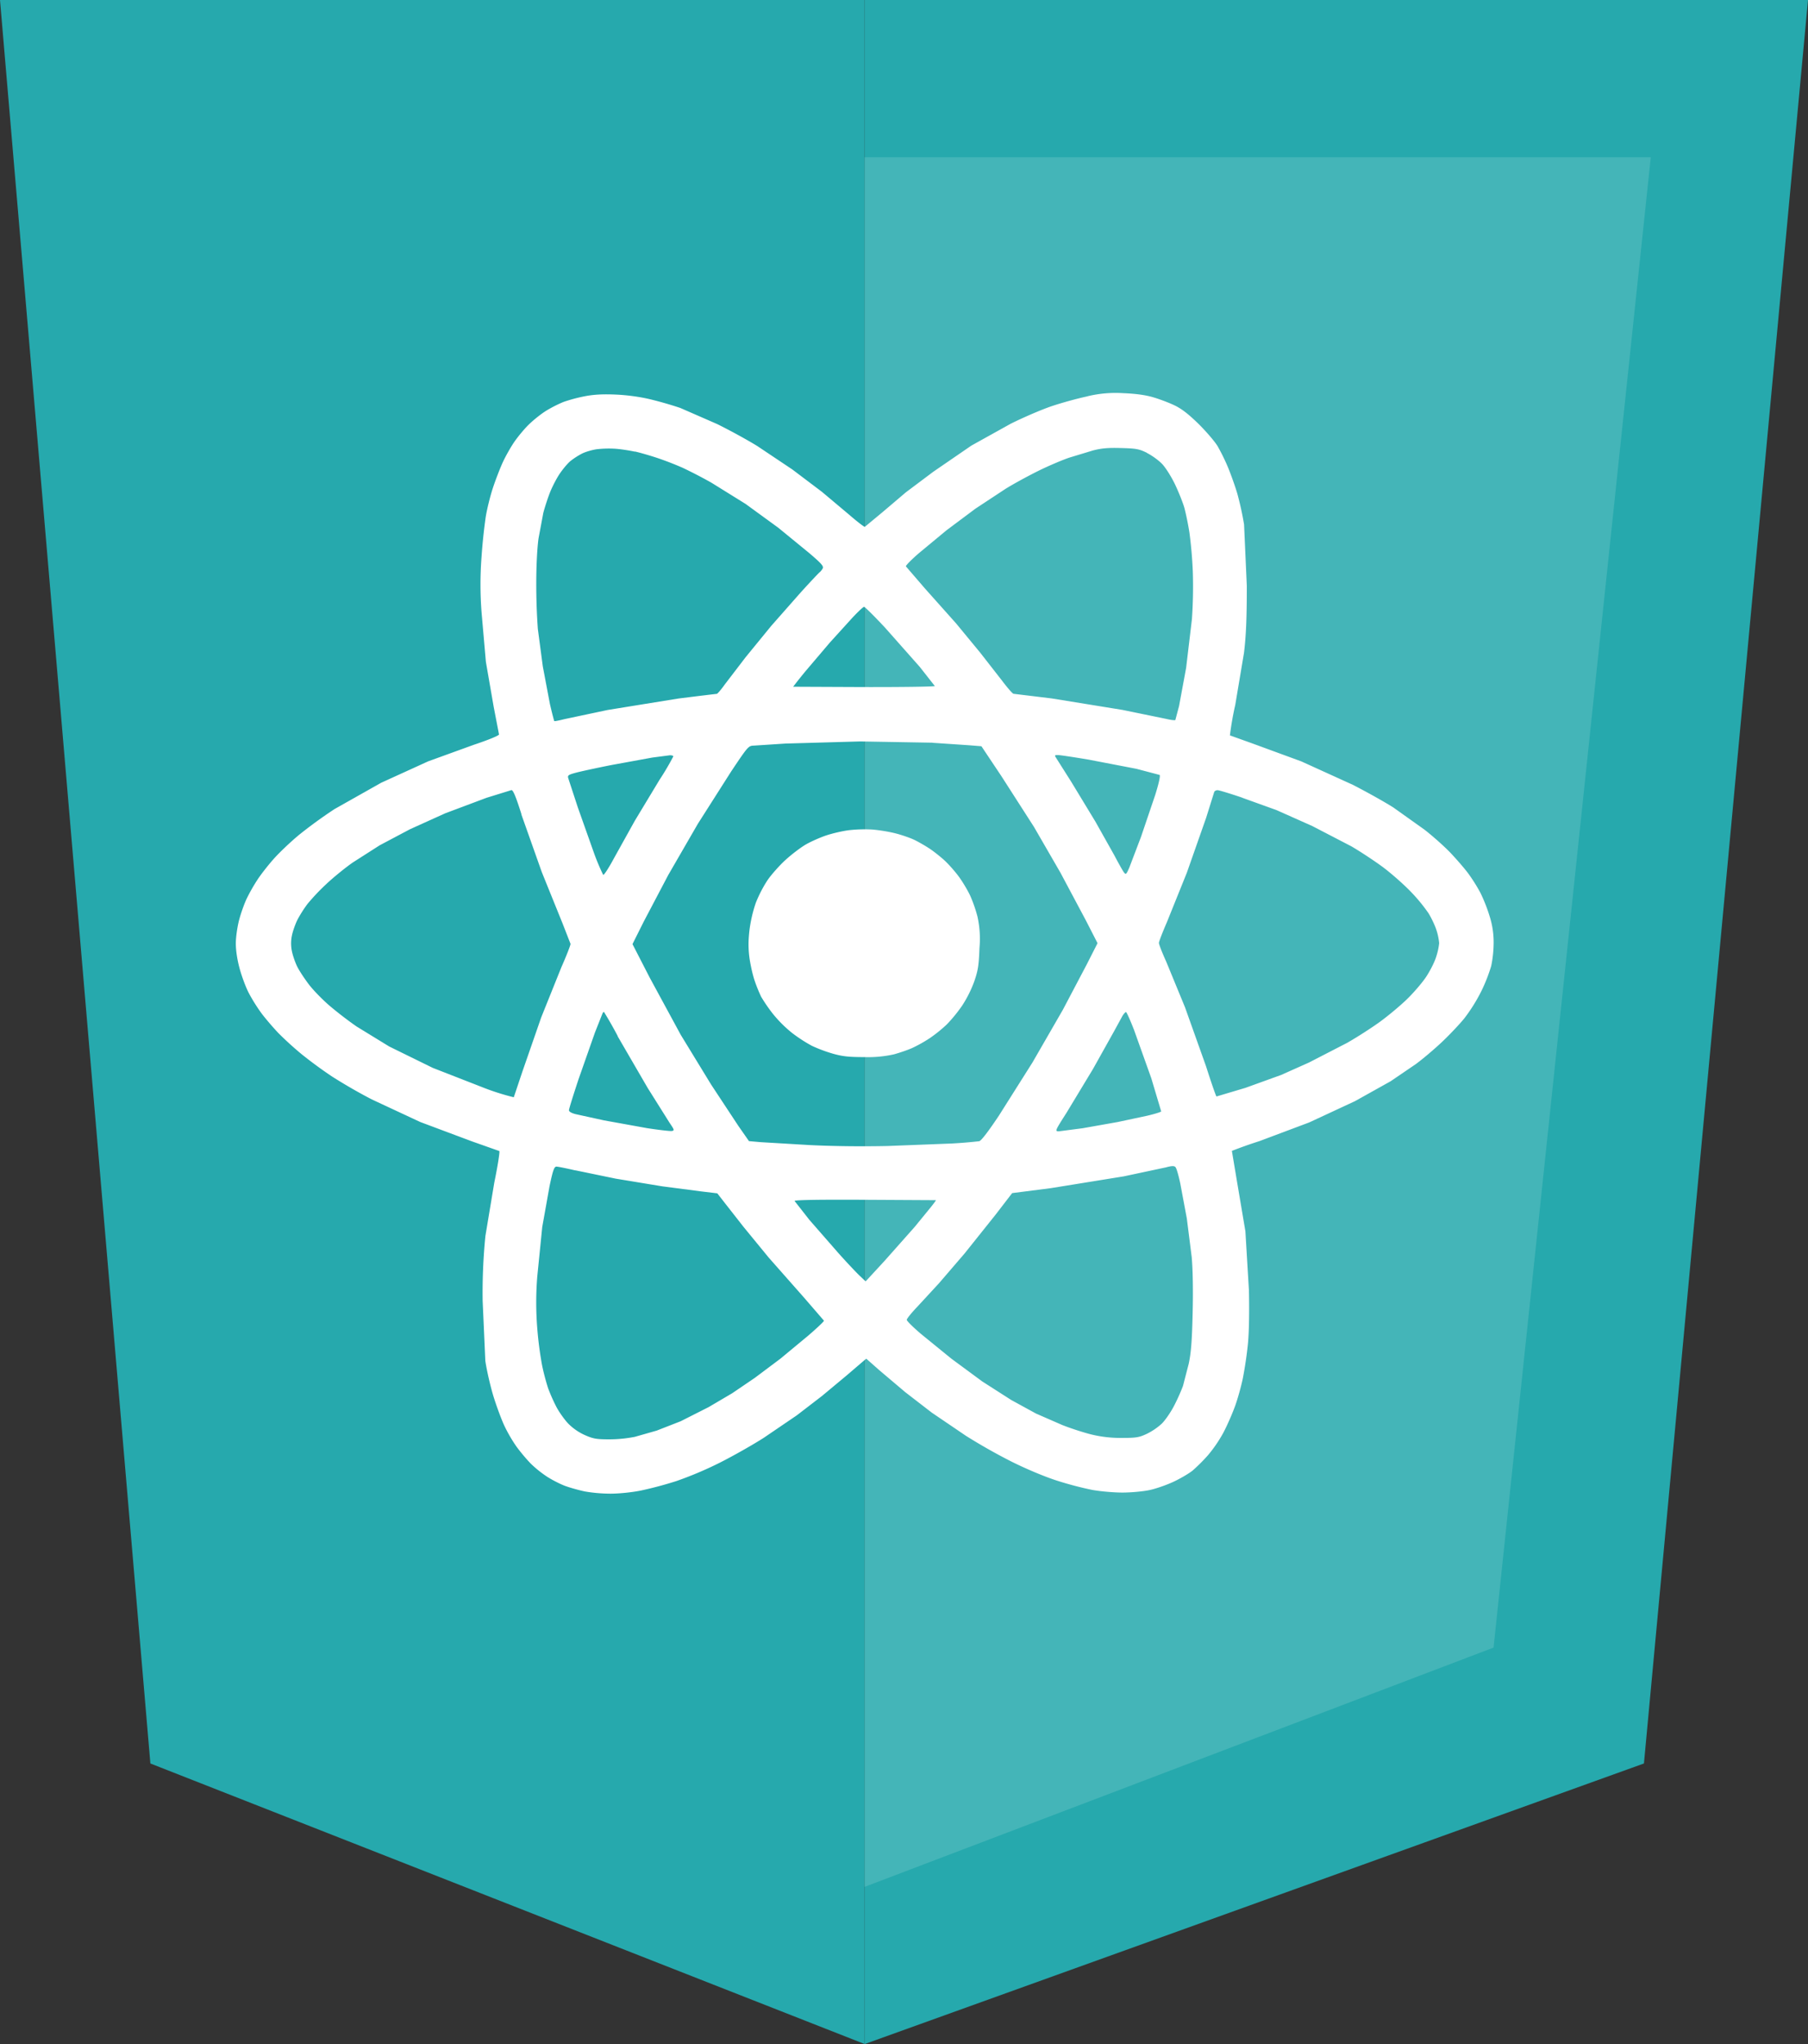
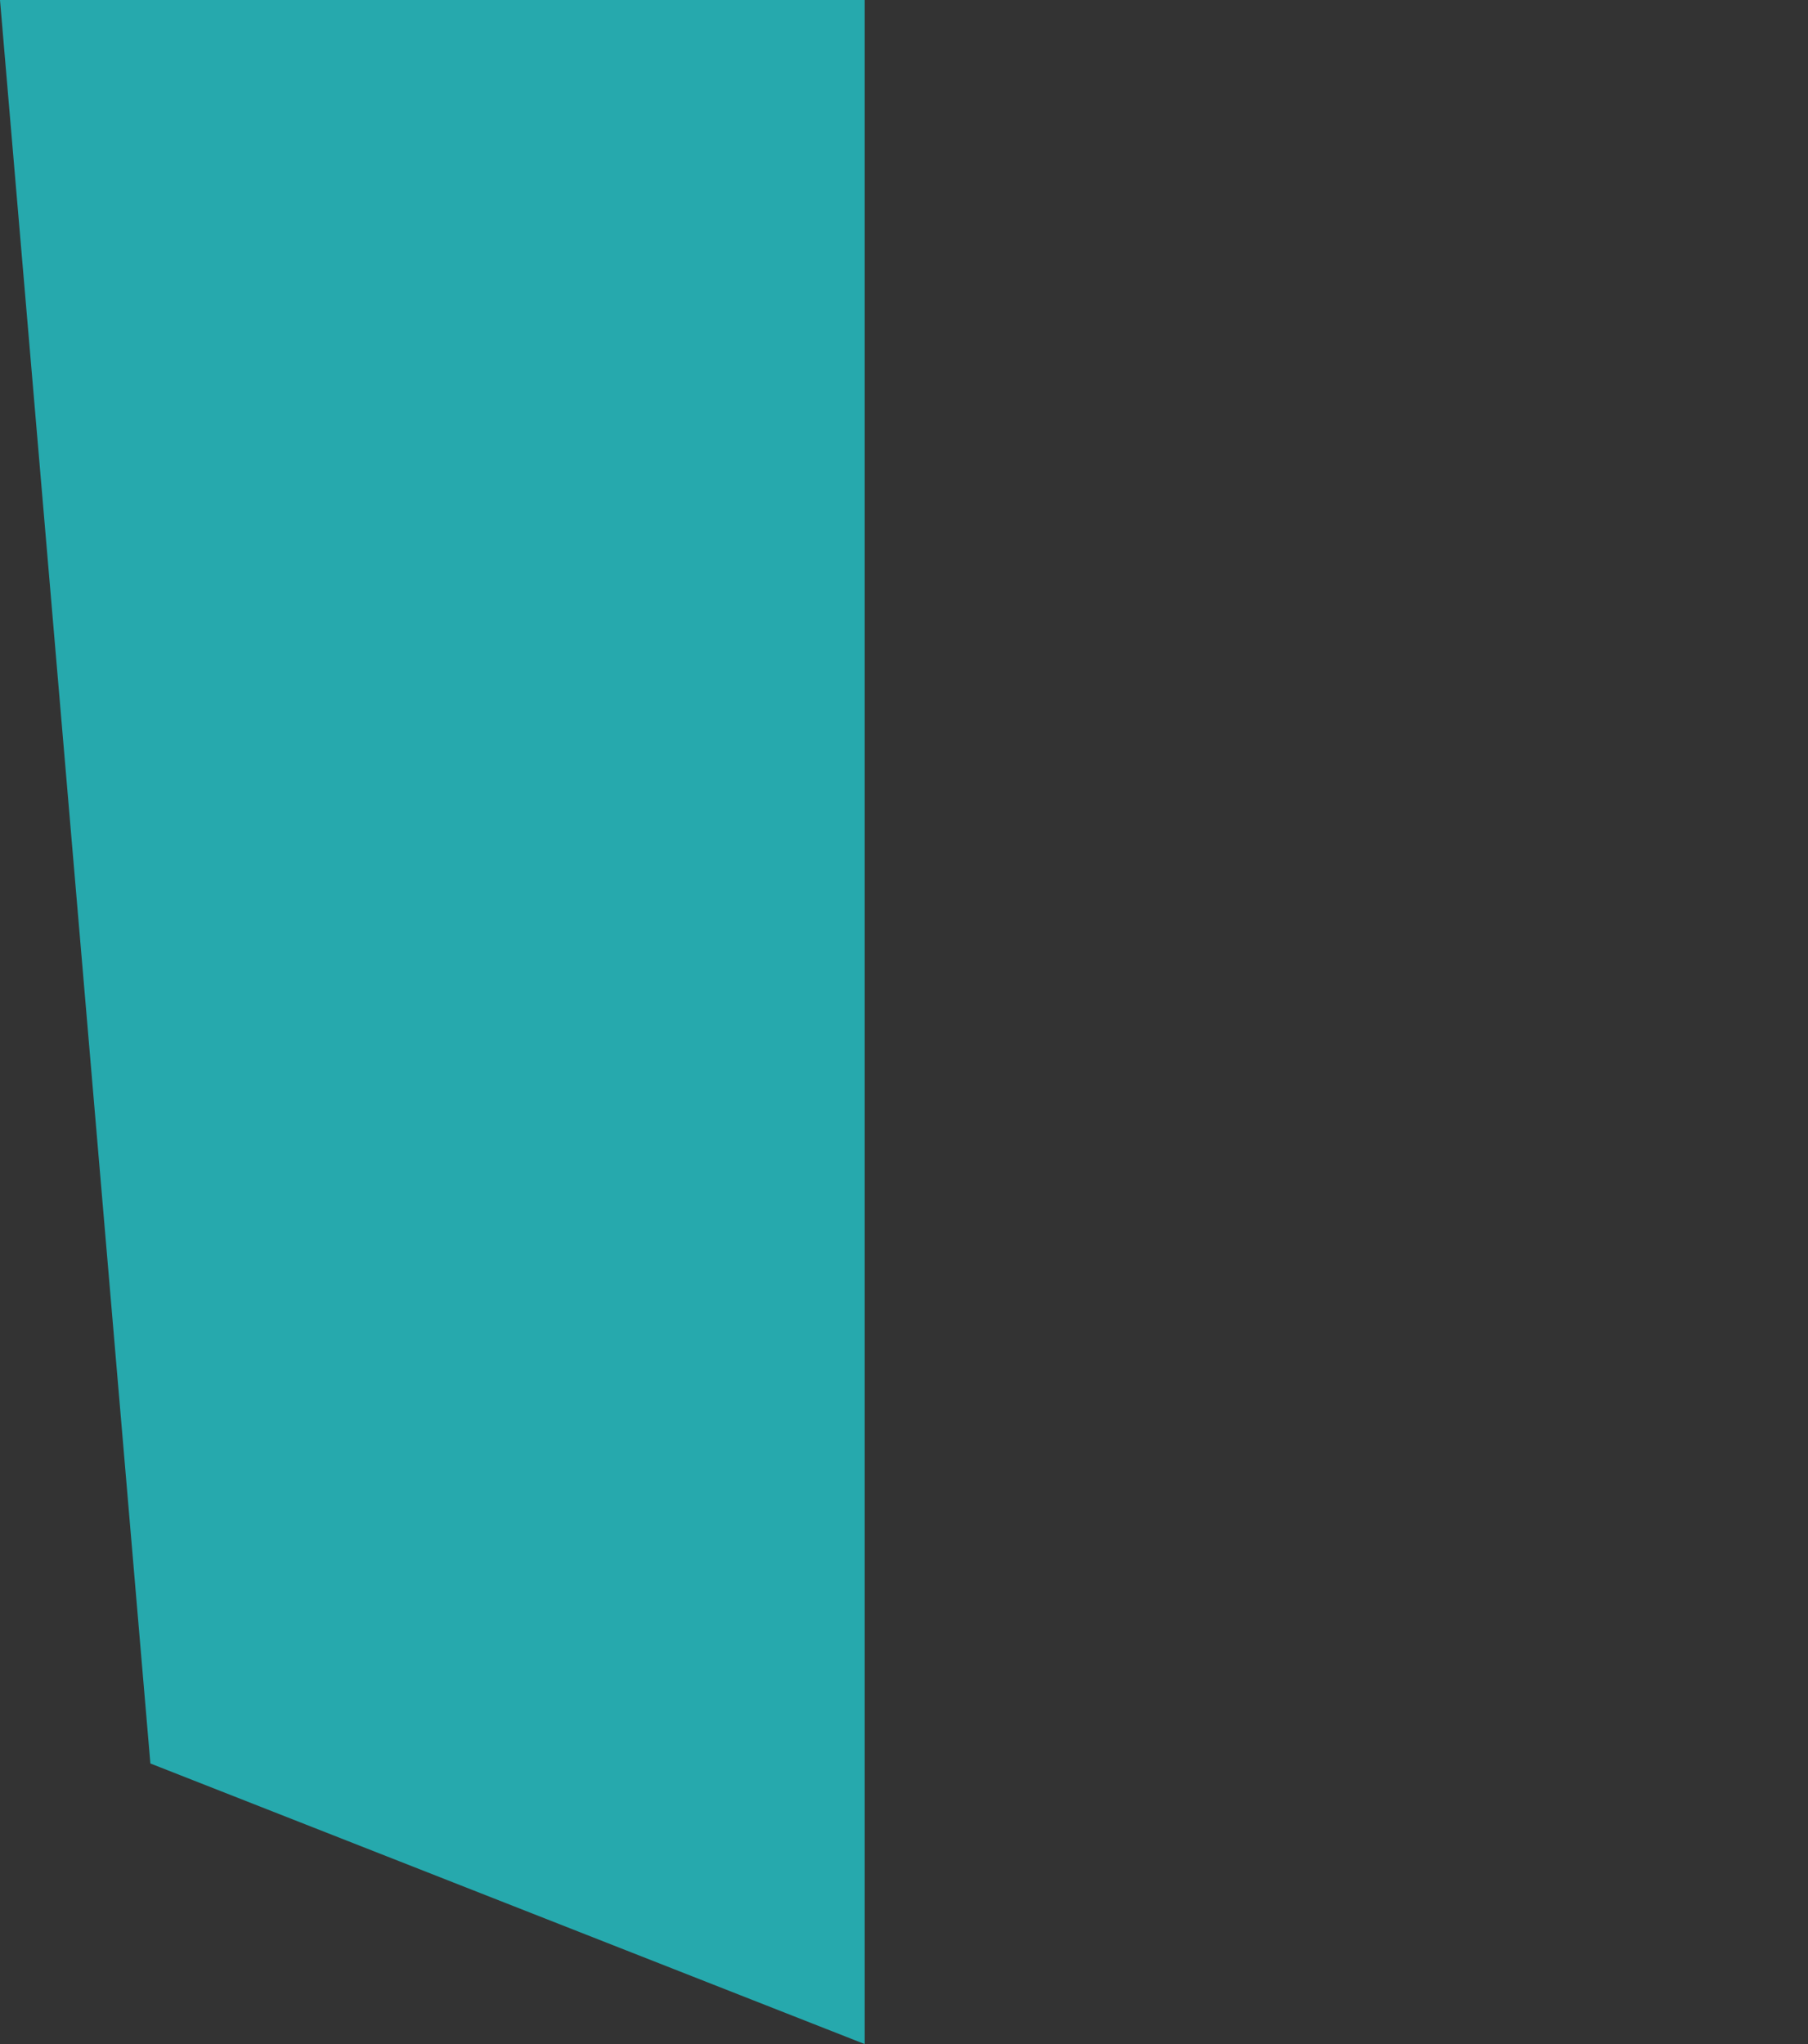
<svg xmlns="http://www.w3.org/2000/svg" width="23" height="26" fill="none">
  <rect width="100%" height="100%" fill="#333333" stroke="none" />
  <g fill="#26a9ad">
    <path d="M11 26V0H0l1.913 22.431L11 26z" />
-     <path d="M11 26V0h12l-2.087 22.431L11 26z" />
  </g>
-   <path d="M21 2H11v22l8-3.043L21 2z" fill="#44b5b8" />
-   <path fill-rule="evenodd" d="M13.832 5.042c-.125.026-.331.083-.458.126s-.358.143-.515.221l-.502.279-.485.333-.348.261-.293.249-.229.19c-.009.003-.099-.067-.202-.156l-.344-.289-.376-.284-.444-.297c-.124-.077-.356-.204-.515-.282l-.467-.204a4.8 4.8 0 0 0-.386-.111c-.131-.031-.292-.053-.436-.059-.16-.007-.275-.001-.386.02a2.04 2.04 0 0 0-.27.071c-.061.023-.167.076-.235.119s-.167.124-.222.179-.135.152-.178.215-.108.177-.144.255-.093.226-.127.329-.075.269-.091.368a7.14 7.14 0 0 0-.053.504 4.65 4.65 0 0 0 0 .71l.055.629.099.571.068.353c0 .014-.133.069-.322.132l-.579.21-.597.272-.594.335a5.97 5.97 0 0 0-.449.326c-.107.088-.253.227-.325.308s-.165.2-.207.265a2.27 2.27 0 0 0-.136.239c-.032.067-.076.191-.098.276S3 11.921 3 12c0 .09.018.209.049.322.027.099.079.239.117.311a2.2 2.2 0 0 0 .162.258c.052.069.149.182.215.251a4.29 4.29 0 0 0 .295.268 5.52 5.52 0 0 0 .386.283 6.82 6.82 0 0 0 .505.291l.618.288.657.246.348.123c.008.007-.02.188-.064.401l-.113.679a7.28 7.28 0 0 0-.035.827l.034.763c.019.125.066.329.104.452s.1.291.138.372a1.91 1.91 0 0 0 .156.268 2.34 2.34 0 0 0 .178.212 1.44 1.44 0 0 0 .212.17c.066.042.17.095.231.117s.172.053.247.069a1.98 1.98 0 0 0 .325.028c.112 0 .27-.016.39-.04a4.87 4.87 0 0 0 .449-.12 4.69 4.69 0 0 0 .551-.233c.167-.084.42-.227.562-.318l.419-.285.32-.246.317-.264.203-.174.044-.037.164.145.332.281.337.26.436.296a7.36 7.36 0 0 0 .582.329c.189.094.418.19.574.24a4.43 4.43 0 0 0 .448.118c.103.019.277.034.386.034s.262-.014.346-.032.22-.066.307-.107.196-.105.242-.143a2.25 2.25 0 0 0 .193-.193 1.74 1.74 0 0 0 .197-.289c.048-.091.114-.243.148-.337s.079-.256.1-.36a5.16 5.16 0 0 0 .062-.419c.015-.144.02-.403.014-.691l-.045-.752-.11-.652-.062-.371a5.68 5.68 0 0 1 .35-.124l.634-.238.581-.27.455-.254.32-.218c.082-.06.228-.183.325-.274s.229-.23.293-.309a2.15 2.15 0 0 0 .213-.34 2.08 2.08 0 0 0 .128-.325 1.5 1.5 0 0 0 .031-.294 1.09 1.09 0 0 0-.05-.335 2.08 2.08 0 0 0-.117-.299 2.12 2.12 0 0 0-.157-.25c-.049-.066-.151-.183-.225-.261s-.223-.211-.331-.295l-.396-.282c-.11-.07-.343-.2-.517-.289l-.653-.297-.619-.227-.29-.104a3.95 3.95 0 0 1 .068-.388l.111-.661c.026-.213.036-.433.036-.851l-.035-.783a3.91 3.91 0 0 0-.085-.389c-.027-.093-.081-.244-.118-.334a2.57 2.57 0 0 0-.133-.272c-.036-.06-.145-.187-.243-.284-.129-.126-.214-.192-.308-.237-.071-.034-.196-.081-.277-.104-.098-.028-.223-.044-.375-.05a1.52 1.52 0 0 0-.455.04zm-5.755.701c.067.015.197.053.29.084a3.96 3.96 0 0 1 .319.124 5.89 5.89 0 0 1 .366.19l.433.269.416.303.391.32c.162.138.189.17.173.199-.011.019-.028.04-.038.047s-.12.123-.243.259l-.372.422-.327.4-.264.345c-.047.066-.094.121-.103.121s-.229.027-.487.059l-.902.146-.552.117c-.066.017-.123.028-.126.024s-.029-.102-.056-.22l-.09-.476L6.842 8a8.02 8.02 0 0 1-.02-.584c0-.218.012-.452.029-.569l.06-.321c.017-.067.054-.18.081-.251s.083-.181.124-.243.104-.137.14-.167a.94.94 0 0 1 .147-.095c.045-.023.131-.048.19-.056a1.37 1.37 0 0 1 .235-.006c.069.005.181.022.248.037zm6.514.019c.063.031.151.095.195.142s.119.166.165.264.099.231.117.296a3.6 3.6 0 0 1 .063.311 5.44 5.44 0 0 1 .043.495 6.07 6.07 0 0 1-.011.603l-.074.622-.09.486-.047.177c-.004.007-.059 0-.122-.015l-.55-.113-.9-.146-.486-.059c-.012 0-.079-.077-.149-.17l-.277-.355-.305-.37-.396-.444-.243-.282c-.002-.012.073-.088.167-.169l.35-.29.368-.275.381-.251c.106-.066.298-.17.426-.233s.303-.137.39-.166l.297-.09c.107-.028.192-.036.358-.031.194.005.23.012.332.062zm-3.331 2.223l.44.497.192.244c0 .008-.405.014-.901.013l-.901-.004a6.55 6.55 0 0 1 .155-.195l.312-.367.286-.315c.071-.076.138-.139.149-.139s.132.12.269.267zm.602 1.463l.46.031.163.013.255.382.414.645.337.583.324.608.147.287-.136.268-.305.579-.387.671-.427.676c-.132.198-.225.32-.25.325a5.88 5.88 0 0 1-.346.029l-.822.032c-.316.007-.699.003-.99-.012l-.623-.037-.148-.013-.136-.195-.346-.525-.386-.632-.395-.728-.219-.426.142-.284.313-.595.377-.652.424-.666c.214-.32.219-.326.29-.328l.399-.026.951-.027.921.016zm-3.297.174a3.34 3.34 0 0 1-.175.297l-.315.522-.263.473c-.068.127-.131.223-.139.214a2.86 2.86 0 0 1-.115-.273l-.207-.584-.121-.369c-.012-.039-.003-.046.091-.072.058-.016.261-.06.452-.098l.525-.096.223-.029c.025-.001.045.006.045.016zm5.277.039l.614.118.296.078c.011.011-.011.111-.057.257l-.18.531-.148.389c-.04.091-.044.095-.071.06-.015-.021-.069-.117-.12-.214l-.241-.429-.307-.506-.188-.297c-.027-.041-.026-.044.018-.044.026 0 .198.026.383.057zm-7.21.697l.26.734.265.655.101.259c0 .017-.052.151-.117.298l-.256.637-.239.688-.11.328a3.03 3.03 0 0 1-.362-.113l-.669-.261-.554-.272-.416-.255a4.84 4.84 0 0 1-.341-.262c-.09-.077-.208-.198-.263-.27s-.122-.173-.149-.227-.058-.144-.069-.2a.49.49 0 0 1 .002-.204c.012-.056.044-.145.071-.198a1.63 1.63 0 0 1 .124-.195 2.68 2.68 0 0 1 .24-.254c.091-.086.243-.209.336-.274l.344-.22.385-.204.449-.203.525-.197.317-.098c.022-.001.056.082.127.305zm9.17-.211l.436.157.456.203.497.258c.11.064.284.179.387.254s.263.215.355.309a2.16 2.16 0 0 1 .24.289c.039.064.086.164.103.222a.75.75 0 0 1 .032.158.84.84 0 0 1-.039.176c-.021.068-.081.185-.132.26s-.16.201-.243.281-.235.207-.338.282-.292.197-.419.269l-.485.25-.354.158-.454.164-.369.11c-.008-.008-.068-.181-.133-.385l-.267-.749-.24-.583c-.051-.112-.092-.218-.092-.236s.046-.136.101-.263l.254-.63.246-.7.102-.326c.004-.013.024-.024.043-.024s.16.043.313.095zm-4.995.412c-.079.009-.209.039-.289.065s-.199.079-.264.116-.182.126-.26.197-.183.189-.233.263a1.63 1.63 0 0 0-.147.286 1.78 1.78 0 0 0-.079.338c-.016.135-.017.232-.002.352.012.091.042.226.068.301a1.93 1.93 0 0 0 .082.202 2.09 2.09 0 0 0 .143.209 1.62 1.62 0 0 0 .249.25 1.92 1.92 0 0 0 .254.165 1.9 1.9 0 0 0 .268.1c.125.035.202.043.402.043a1.5 1.5 0 0 0 .373-.035c.069-.019.173-.054.231-.08a1.77 1.77 0 0 0 .225-.126 1.8 1.8 0 0 0 .217-.175 1.92 1.92 0 0 0 .195-.239 1.52 1.52 0 0 0 .154-.308c.048-.14.058-.205.066-.424a1.31 1.31 0 0 0-.025-.399 1.78 1.78 0 0 0-.091-.263c-.031-.068-.096-.177-.144-.243s-.13-.159-.183-.208-.137-.115-.186-.148-.135-.083-.191-.111-.172-.068-.257-.089-.218-.042-.294-.047a1.84 1.84 0 0 0-.282.008zm-2.949 2.623l.381.656.279.444c.062.091.064.098.027.104-.022.003-.162-.013-.312-.036l-.548-.099-.361-.079c-.053-.013-.086-.032-.086-.05s.055-.192.121-.392l.209-.595.098-.248c.006-.009.013-.016.017-.016a5.17 5.17 0 0 1 .176.309zm6.565-.091l.223.624.126.422c-.006.009-.088.034-.183.056l-.371.079-.446.079-.301.039c-.053 0-.052-.003.098-.238l.336-.556.266-.476.111-.203c.016-.024.035-.044.042-.044s.052.098.099.219zm.593 1.97l.082.438.062.491c.014.153.019.424.012.71-.008.354-.02.506-.05.647l-.073.282a2.51 2.51 0 0 1-.111.248c-.042.083-.114.187-.158.231a.82.82 0 0 1-.193.131c-.099.046-.135.051-.32.051a1.56 1.56 0 0 1-.384-.044c-.097-.024-.264-.078-.372-.121l-.332-.145-.316-.173-.367-.235-.392-.289-.387-.315c-.1-.085-.182-.166-.182-.18s.06-.089.134-.166l.274-.297.326-.379.397-.497.21-.273.492-.063.928-.15.535-.114c.073-.02.105-.021.121-.005s.041.109.064.216zm-7.697-.175l.513.106.594.098.492.064.207.025.106.136.228.291.319.389.45.51.254.294c0 .01-.091.096-.203.192l-.351.291-.327.245-.287.195-.299.176-.356.18-.305.119-.277.079a1.69 1.69 0 0 1-.327.032c-.163 0-.204-.007-.312-.055a.7.7 0 0 1-.211-.147c-.048-.051-.117-.148-.152-.216a2.29 2.29 0 0 1-.102-.231 2.92 2.92 0 0 1-.077-.292 4.62 4.62 0 0 1-.062-.48 4.09 4.09 0 0 1 .001-.652l.063-.628.093-.52c.043-.203.059-.248.088-.248.019 0 .127.022.239.048zm4.587.379c.004 0-.023.038-.059.083l-.211.258-.385.434-.239.259-.078-.074c-.043-.041-.162-.167-.264-.281l-.374-.428-.188-.24c0-.013.309-.018.896-.015l.903.005z" fill="#fff" />
</svg>